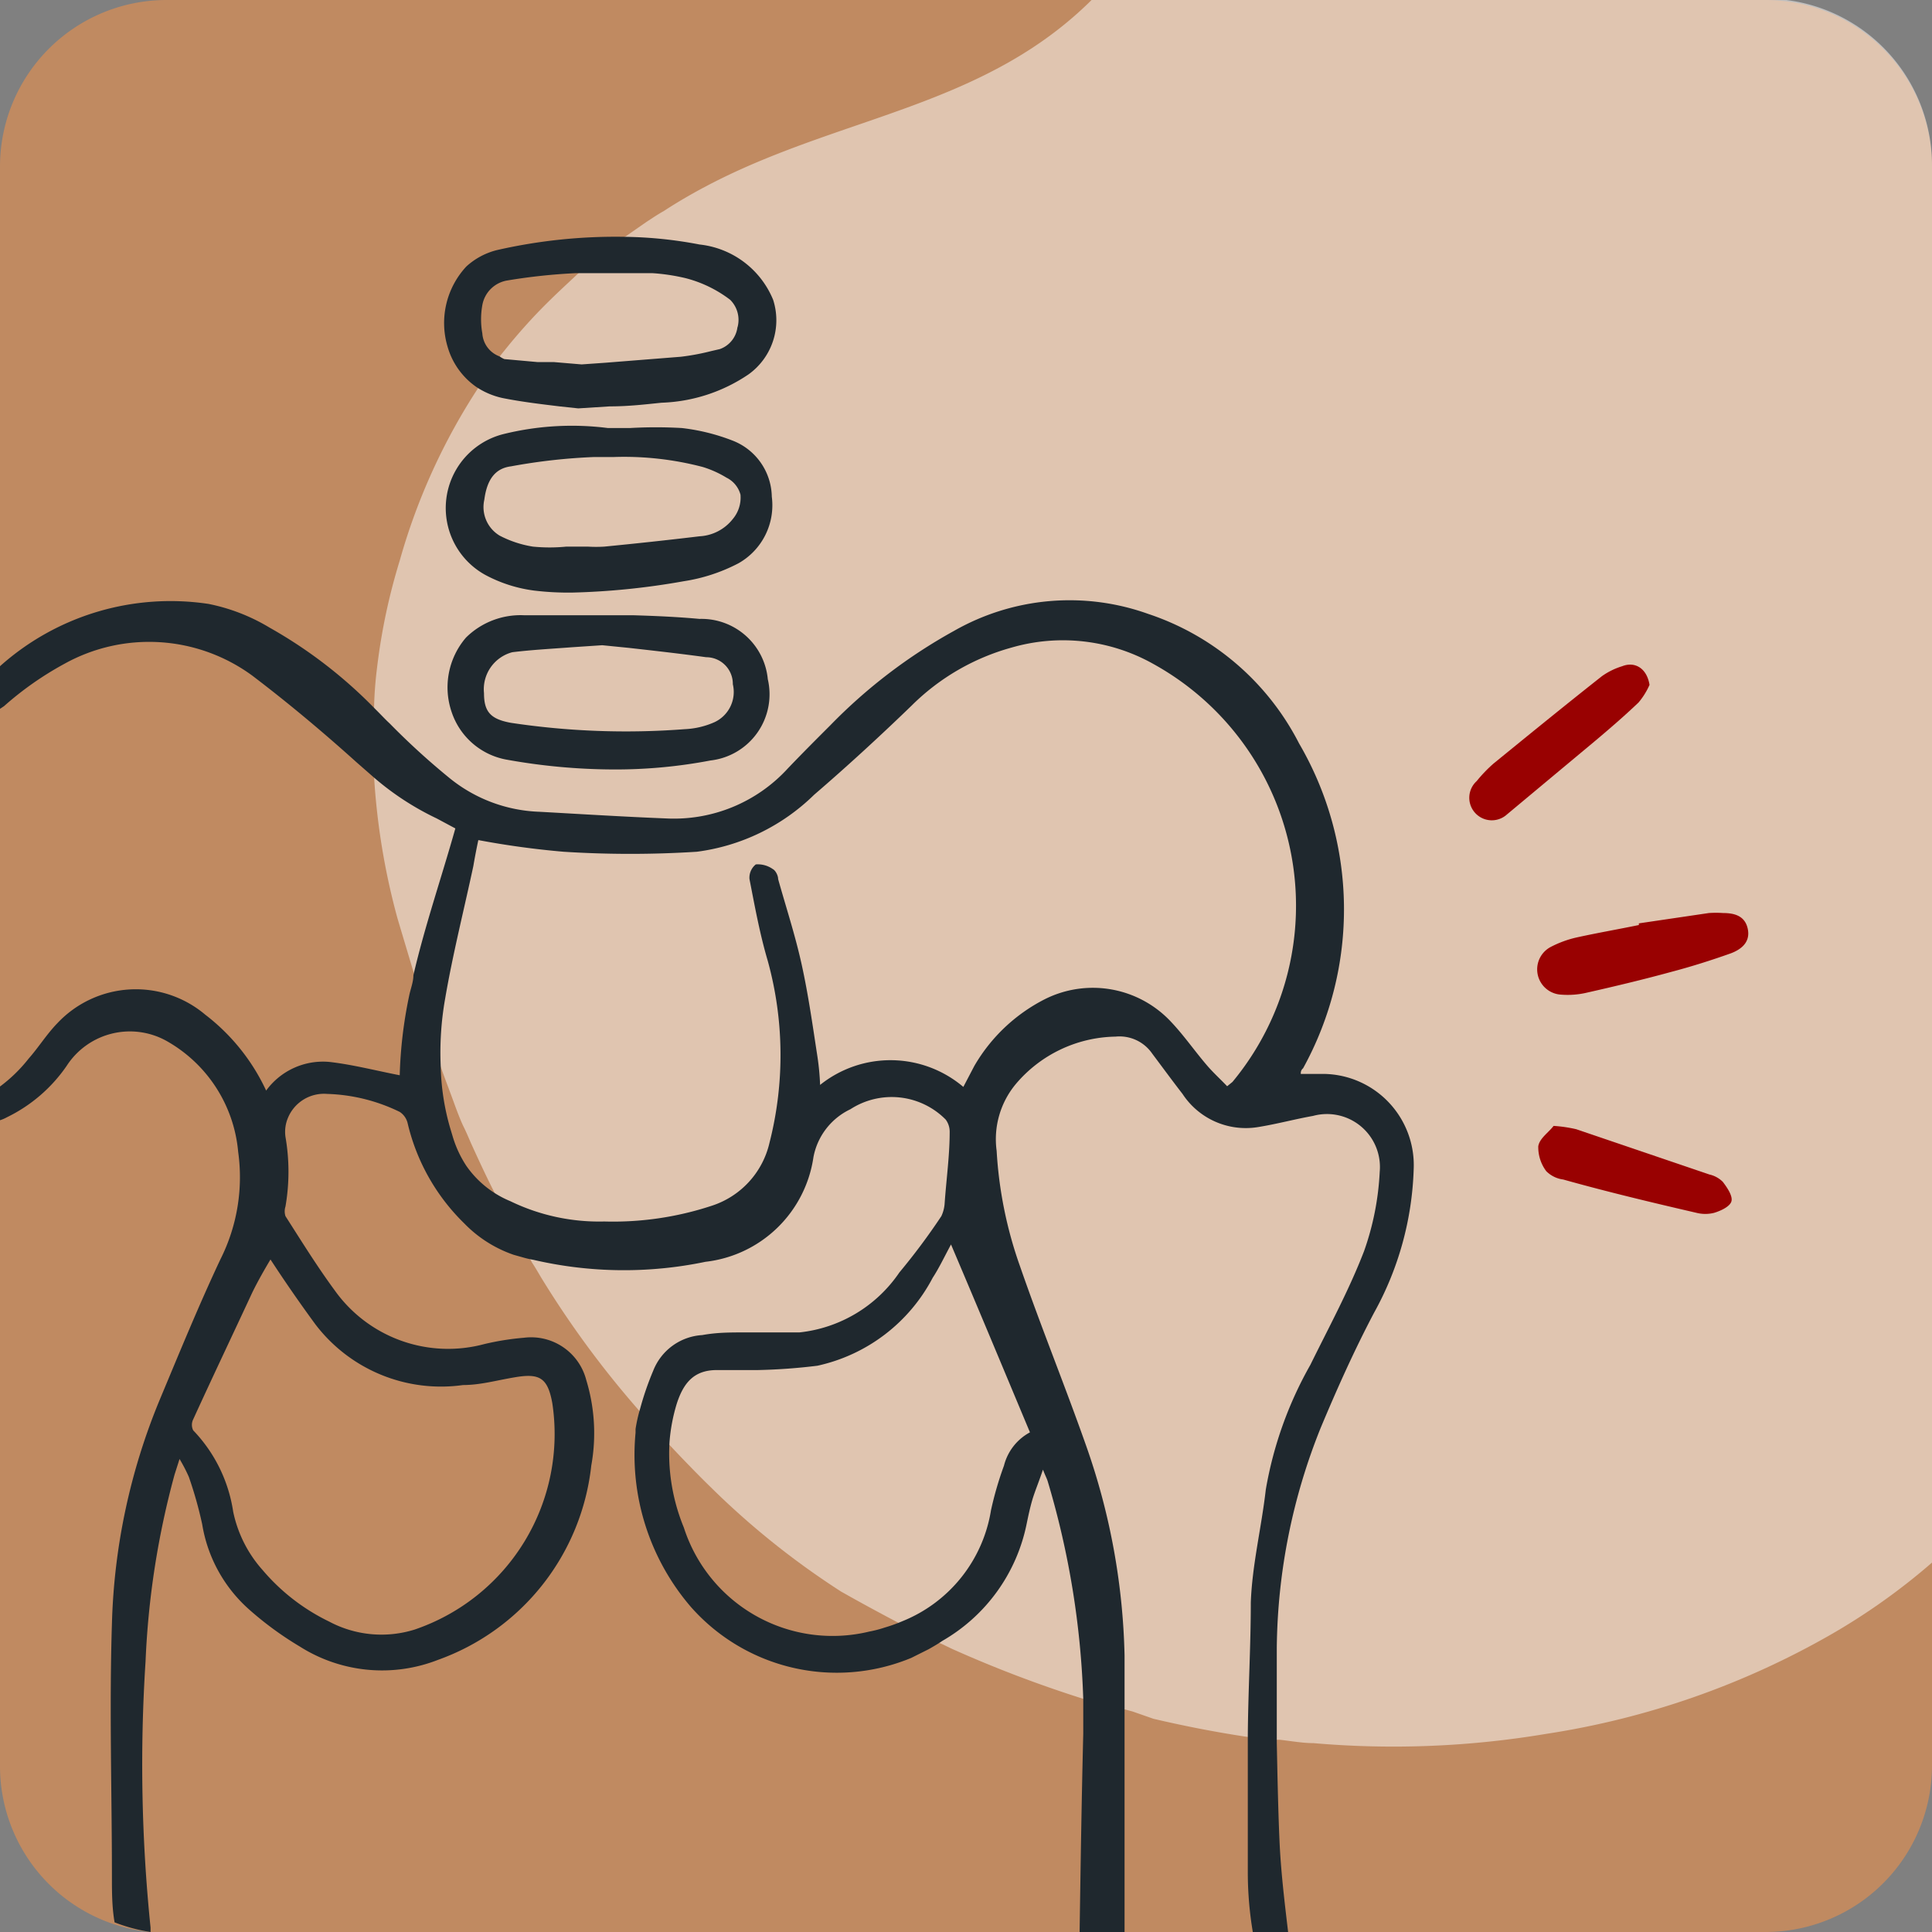
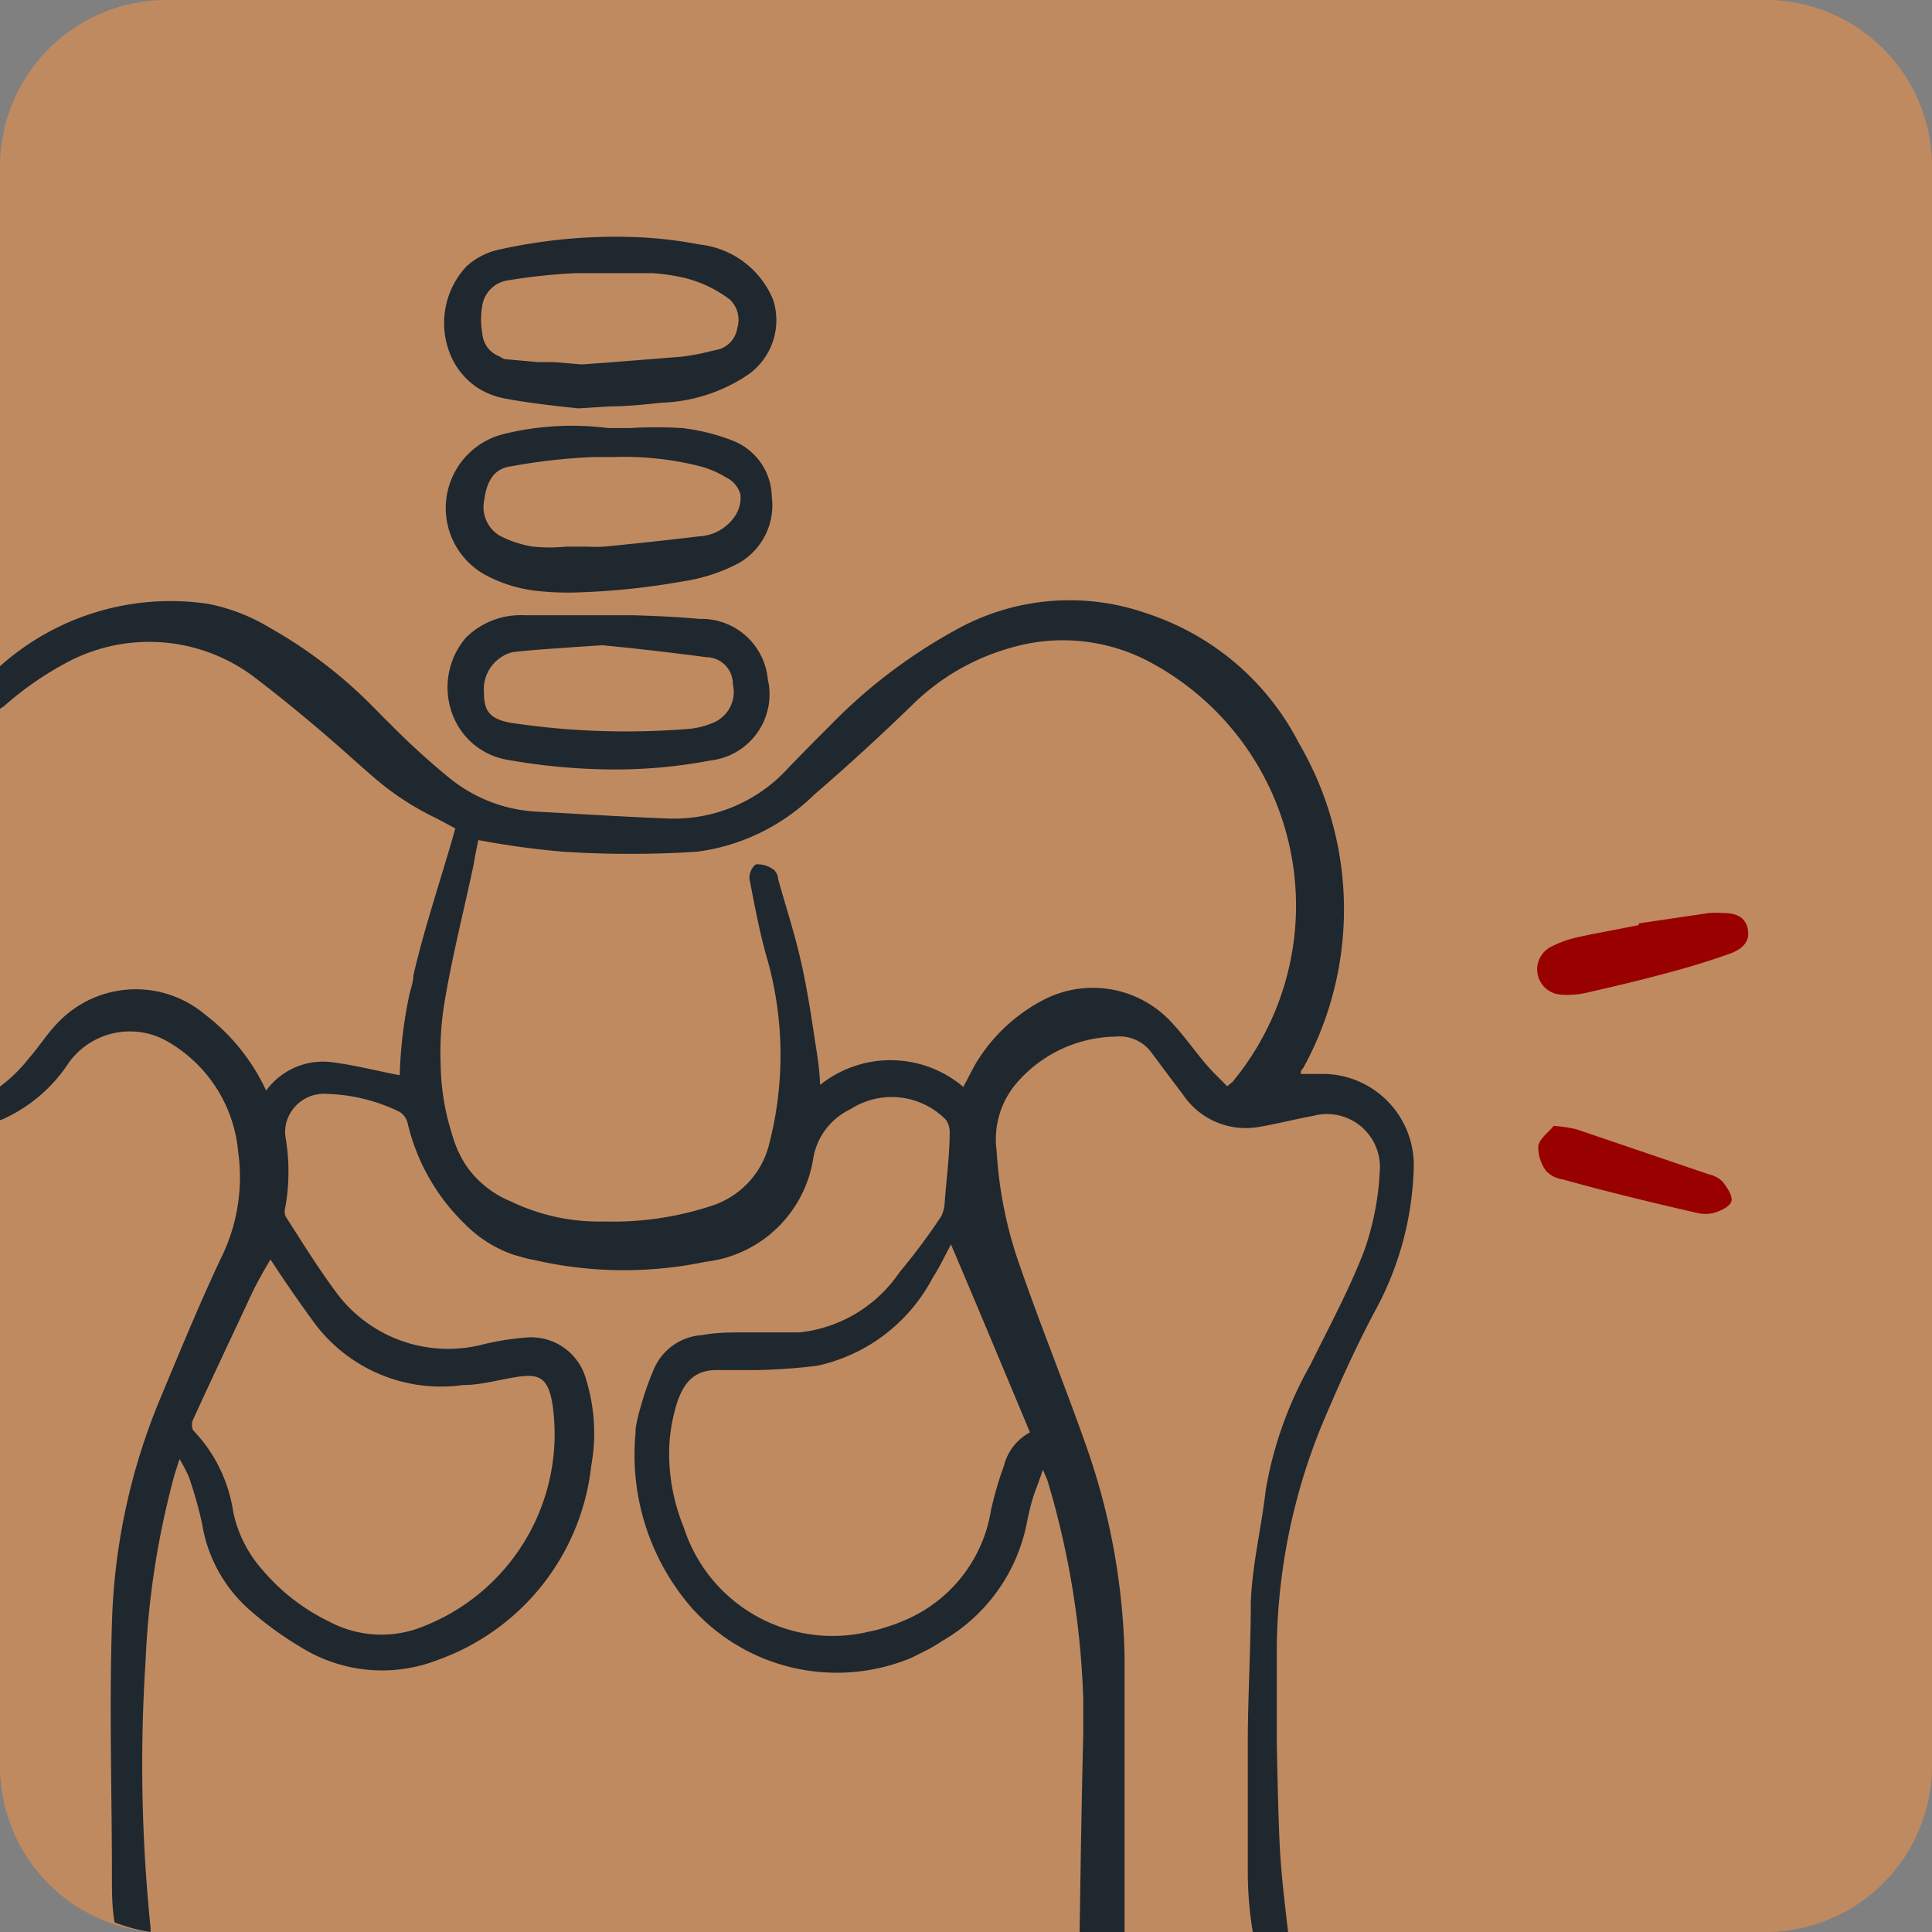
<svg xmlns="http://www.w3.org/2000/svg" id="MN_Sleeper_Type_Icons" data-name="MN Sleeper Type Icons" viewBox="0 0 58 58">
  <rect x="0" y="0" width="58" height="58" fill="#808080" stroke="none" />
  <defs>
    <style>.cls-1{fill:#ff9442;}.cls-1,.cls-2{opacity:0.5;}.cls-2{fill:#fff;}.cls-3{fill:#1f282e;}.cls-4{fill:#990101;}</style>
  </defs>
  <g id="Hip_Pain" data-name="Hip Pain">
    <path id="Background" class="cls-1" d="M58,5V53a5,5,0,0,1-5,5H5l-.48,0A5,5,0,0,1,0,53V5A5,5,0,0,1,5,0H53A5,5,0,0,1,58,5Z" />
-     <path id="Background_Accent" data-name="Background Accent" class="cls-2" d="M58,5V46.91a19.28,19.28,0,0,1-3,2.14,24.67,24.67,0,0,1-8.57,3,27.73,27.73,0,0,1-7,.28c-.32,0-.65-.06-1-.1l-.15,0-.19,0-.73-.1c-.92-.14-1.83-.32-2.73-.53L34,51.38l-.26-.07-.36-.1L32.52,51a36.71,36.71,0,0,1-3.94-1.5l-.27-.13c-.38-.17-.75-.35-1.12-.54l-.1-.05c-.63-.33-1.24-.66-1.84-1a24.18,24.18,0,0,1-3.91-3.13c-.3-.29-.59-.59-.88-.89l-.36-.38c-.23-.24-.45-.48-.66-.73a1.92,1.92,0,0,1-.19-.23,29,29,0,0,1-3-4.06c-.09-.15-.18-.31-.28-.46l-.42-.75q-.33-.59-.63-1.2c-.28-.54-.53-1.08-.78-1.63-.07-.16-.14-.33-.22-.49s-.2-.47-.29-.72-.25-.67-.37-1c-.17-.5-.31-1-.44-1.54s-.21-.79-.34-1.18L12.36,29c-.14-.47-.3-1-.43-1.44a20.85,20.85,0,0,1-.7-4.24c0-.4,0-.81,0-1.21s0-.6,0-.89a11.71,11.71,0,0,1,.09-1.18A18.2,18.2,0,0,1,12,16.83a18.73,18.73,0,0,1,2.36-5.19c.16-.26.34-.52.53-.77L15,10.7l.3-.37c.34-.41.69-.8,1.07-1.18s.68-.65,1.05-1a16.76,16.76,0,0,1,1.4-1.08l.59-.41c.17-.11.33-.22.51-.32.49-.32,1-.61,1.53-.88,3.94-2,8.15-2.28,11.36-5.5H53A5,5,0,0,1,58,5Z" />
    <g id="Hip_Illustrations" data-name="Hip Illustrations">
      <path class="cls-3" d="M39.76,32.24c-.23,0-.47,0-.71,0,0-.05,0-.11.07-.17A9.88,9.88,0,0,0,39,22.32a7.88,7.88,0,0,0-4.53-3.89,7,7,0,0,0-5.83.51,15.93,15.93,0,0,0-3.71,2.83c-.43.43-.86.86-1.28,1.3A4.63,4.63,0,0,1,20,24.57c-1.27-.05-2.54-.13-3.81-.2a4.52,4.52,0,0,1-2.68-1,21.72,21.72,0,0,1-1.81-1.65c-.13-.12-.25-.25-.37-.37l-.09-.09a14,14,0,0,0-3.15-2.42,5.7,5.7,0,0,0-1.83-.71A7.68,7.68,0,0,0,0,20v1.28l.12-.08a9.69,9.69,0,0,1,1.81-1.27,5.24,5.24,0,0,1,5.64.35c1.08.82,2.13,1.7,3.14,2.61l.48.42,0,0a8.38,8.38,0,0,0,1.92,1.26l.56.3c-.42,1.49-.92,2.94-1.26,4.41,0,.21-.09.42-.13.63A13.24,13.24,0,0,0,12,32.28c-.72-.14-1.41-.32-2.11-.4a2.11,2.11,0,0,0-1.9.86,6.11,6.11,0,0,0-1.83-2.28,3.23,3.23,0,0,0-4.44.26c-.32.33-.56.72-.86,1.06a4.5,4.5,0,0,1-.89.86v1a1.22,1.22,0,0,0,.24-.1A4.63,4.63,0,0,0,2,32a2.26,2.26,0,0,1,3-.75,4.25,4.25,0,0,1,2.15,3.33,5.48,5.48,0,0,1-.53,3.22c-.65,1.38-1.23,2.8-1.82,4.21a18.85,18.85,0,0,0-1.44,6.74c-.08,2.53,0,5.06,0,7.59,0,.45,0,.91.08,1.37A5,5,0,0,0,4.52,58s0-.08,0-.13a48,48,0,0,1-.15-8,25.22,25.22,0,0,1,.87-5.6l.15-.47a4.82,4.82,0,0,1,.28.54,12,12,0,0,1,.4,1.42,4.35,4.35,0,0,0,1.4,2.55A10,10,0,0,0,9,49.43a4.61,4.61,0,0,0,4.15.4A7,7,0,0,0,17.75,44a5.46,5.46,0,0,0-.15-2.57,1.71,1.71,0,0,0-1.87-1.27,8,8,0,0,0-1.19.19,4.18,4.18,0,0,1-4.49-1.61c-.53-.72-1-1.48-1.48-2.23a.47.47,0,0,1,0-.29,6.11,6.11,0,0,0,0-2.09,1.08,1.08,0,0,1,.07-.56,1.17,1.17,0,0,1,1.18-.73,5.31,5.31,0,0,1,2.18.54.56.56,0,0,1,.24.35,6.17,6.17,0,0,0,1.7,3,3.78,3.78,0,0,0,1.48.94l.32.09a2.61,2.61,0,0,0,.27.06,12,12,0,0,0,5.17.06,3.7,3.7,0,0,0,3.24-3.14,2,2,0,0,1,1.11-1.44,2.28,2.28,0,0,1,2.86.31.61.61,0,0,1,.12.37c0,.71-.1,1.42-.15,2.13a1.07,1.07,0,0,1-.1.4A19.55,19.55,0,0,1,27,38.2,4.16,4.16,0,0,1,24,40c-.52,0-1,0-1.56,0s-.91,0-1.36.08a1.69,1.69,0,0,0-1.47,1.07,8.87,8.87,0,0,0-.39,1.13,4.61,4.61,0,0,0-.14.62s0,.07,0,.11a7,7,0,0,0,1.66,5.23,5.84,5.84,0,0,0,6.62,1.53l.52-.26c.14-.08.28-.16.41-.25a5.25,5.25,0,0,0,2.53-3.51c.05-.24.1-.48.17-.72s.2-.55.32-.91c.07.18.11.25.14.34A25.64,25.64,0,0,1,32.52,51c0,.1,0,.2,0,.3s0,.5,0,.75c-.05,2-.08,4-.11,6h1.35c0-.38,0-.76,0-1.15,0-1.76,0-3.51,0-5.27v-.27l0-1.66a20.19,20.19,0,0,0-1.14-6.26c-.64-1.82-1.37-3.61-2-5.43a12.45,12.45,0,0,1-.7-3.46,2.59,2.59,0,0,1,.57-2,4,4,0,0,1,3-1.43,1.19,1.19,0,0,1,1.1.51c.3.4.6.81.91,1.21a2.27,2.27,0,0,0,2.24,1c.57-.09,1.12-.24,1.68-.34a1.59,1.59,0,0,1,2,1.68,8.31,8.31,0,0,1-.47,2.38c-.45,1.17-1.06,2.29-1.61,3.41A11.54,11.54,0,0,0,38,44.72c-.13,1.14-.41,2.26-.45,3.39,0,1.32-.08,2.65-.09,4v.15c0,1.33,0,2.66,0,4A10.88,10.88,0,0,0,37.61,58h1.06c-.11-.93-.22-1.84-.26-2.77s-.06-1.93-.08-2.91V52.2q0-1.37,0-2.73a18.12,18.12,0,0,1,1.32-6.61c.49-1.17,1-2.31,1.6-3.45a9.48,9.48,0,0,0,1.19-4.31A2.74,2.74,0,0,0,39.76,32.24ZM9.47,39.76a4.74,4.74,0,0,0,4.43,1.82c.52,0,1-.14,1.54-.23.75-.13,1,0,1.14.77a6.2,6.2,0,0,1-4.13,6.8,3.34,3.34,0,0,1-2.57-.24,6.1,6.1,0,0,1-2-1.55A3.78,3.78,0,0,1,7,45.38a4.48,4.48,0,0,0-1.2-2.44.37.37,0,0,1,0-.33c.58-1.27,1.18-2.53,1.77-3.8.18-.37.39-.73.55-1C8.53,38.44,9,39.12,9.47,39.76ZM30.92,43a1.57,1.57,0,0,0-.78,1,10.28,10.28,0,0,0-.39,1.34,4.33,4.33,0,0,1-2.66,3.33,4.76,4.76,0,0,1-.53.19,3.45,3.45,0,0,1-.46.12,4.69,4.69,0,0,1-5.57-3.12A5.87,5.87,0,0,1,20.1,44a5.77,5.77,0,0,1,0-.72,5.3,5.3,0,0,1,.22-1.15c.2-.61.51-1,1.2-1l1.24,0A17.54,17.54,0,0,0,24.54,41,5.15,5.15,0,0,0,28,38.36c.19-.29.34-.61.55-1C29.38,39.31,30.15,41.16,30.92,43ZM37,32.48l-.16.13c-.2-.21-.41-.4-.6-.62-.37-.43-.7-.91-1.09-1.32A3.21,3.21,0,0,0,31.36,30a5.14,5.14,0,0,0-2.11,2l-.33.63a3.38,3.38,0,0,0-4.3-.06,7.66,7.66,0,0,0-.08-.85c-.14-.91-.27-1.84-.47-2.75s-.47-1.72-.71-2.58c0-.11-.08-.26-.16-.3a.78.78,0,0,0-.51-.14.51.51,0,0,0-.19.44c.16.82.31,1.65.55,2.46a10.64,10.64,0,0,1,.05,5.46,2.6,2.6,0,0,1-1.74,1.89,9.45,9.45,0,0,1-3.22.47,6.11,6.11,0,0,1-2.82-.61A3,3,0,0,1,14,35a3.32,3.32,0,0,1-.4-.85l-.09-.3h0A7.18,7.18,0,0,1,13.23,32a9.28,9.28,0,0,1,.13-2c.23-1.35.57-2.69.85-4q.07-.41.15-.78a25.75,25.75,0,0,0,2.56.35,31.41,31.41,0,0,0,4,0,6.16,6.16,0,0,0,3.52-1.71c1-.86,2-1.78,2.93-2.68a6.83,6.83,0,0,1,3-1.74,5.54,5.54,0,0,1,4.25.49A8.29,8.29,0,0,1,37,32.48Z" />
      <path class="cls-3" d="M23.21,9A2.7,2.7,0,0,0,21,7.34h0a12.68,12.68,0,0,0-2.23-.23,16,16,0,0,0-3.86.4A2.12,2.12,0,0,0,14,8a2.49,2.49,0,0,0-.56,2.42,2.21,2.21,0,0,0,.85,1.19,2.3,2.3,0,0,0,.8.34h0c.6.12,1.22.19,1.71.25l.56.06h0l.94-.06c.57,0,1.07-.06,1.56-.11a4.94,4.94,0,0,0,2.61-.85A2,2,0,0,0,23.21,9Zm-1.07.81a.8.8,0,0,1-.53.67l-.26.06a7,7,0,0,1-.91.17l-2.27.18-.71.05-.83-.07-.49,0-1-.09A.71.71,0,0,1,15,10.7a.79.79,0,0,1-.52-.69,2.4,2.4,0,0,1,0-.85.91.91,0,0,1,.75-.74,17.53,17.53,0,0,1,2.06-.22h.43l1.09,0c.26,0,.51,0,.77,0a6,6,0,0,1,1,.15A3.73,3.73,0,0,1,21.92,9,.85.85,0,0,1,22.14,9.83Z" />
      <path class="cls-3" d="M22,13.23a6.1,6.1,0,0,0-1.53-.38,13.58,13.58,0,0,0-1.56,0h-.66a8.56,8.56,0,0,0-3.13.18,2.29,2.29,0,0,0-.55,4.23,4.25,4.25,0,0,0,1.47.47,8.65,8.65,0,0,0,1.13.06,22,22,0,0,0,3.35-.34,5.25,5.25,0,0,0,1.65-.54,2,2,0,0,0,1-2A1.84,1.84,0,0,0,22,13.23ZM22,15.58a1.36,1.36,0,0,1-1,.52c-1,.12-1.94.22-2.86.31a4,4,0,0,1-.49,0h-.35v0H17a5.12,5.12,0,0,1-1,0,3.26,3.26,0,0,1-1-.33A1,1,0,0,1,14.54,15c.08-.61.33-.94.8-1a17.55,17.55,0,0,1,2.5-.28h.59a9.28,9.28,0,0,1,2.67.3,3.11,3.11,0,0,1,.71.32.8.8,0,0,1,.42.51A1,1,0,0,1,22,15.58Z" />
      <path class="cls-3" d="M23.05,20.39A2,2,0,0,0,21,18.58c-.65-.06-1.32-.09-2-.11-.29,0-.58,0-.87,0H18v0h-.61c-.54,0-1.1,0-1.66,0a2.33,2.33,0,0,0-1.74.67,2.29,2.29,0,0,0-.43,2.24,2.14,2.14,0,0,0,1.62,1.42,18.39,18.39,0,0,0,3.26.3,15.23,15.23,0,0,0,2.89-.27A2,2,0,0,0,23.05,20.39Zm-1.6,1.29a2.45,2.45,0,0,1-.89.21,23.17,23.17,0,0,1-5.22-.19c-.61-.11-.81-.33-.81-.89a1.15,1.15,0,0,1,.85-1.23c.57-.07,1.14-.1,1.8-.15l.9-.06.8.08c.71.08,1.52.17,2.32.28a.8.8,0,0,1,.8.81A1,1,0,0,1,21.45,21.68Z" />
    </g>
    <g id="Pain_Lines" data-name="Pain Lines">
      <path class="cls-4" d="M49.2,27.72l2.1-.31a3.1,3.1,0,0,1,.43,0c.35,0,.66.09.74.48s-.19.61-.51.73c-.59.21-1.19.4-1.8.56-.84.23-1.68.43-2.52.62a2.51,2.51,0,0,1-.77.06.76.76,0,0,1-.32-1.43,3.22,3.22,0,0,1,.75-.28c.63-.14,1.27-.25,1.9-.38Z" />
-       <path class="cls-4" d="M49.52,20.56a2.2,2.2,0,0,1-.33.53c-.42.4-.86.78-1.3,1.15L45.42,24.3l-.18.15a.67.67,0,1,1-.91-1,4.26,4.26,0,0,1,.51-.53c1.08-.88,2.16-1.76,3.25-2.62A2.11,2.11,0,0,1,48.7,20C49.08,19.85,49.44,20.06,49.52,20.56Z" />
      <path class="cls-4" d="M46.64,33.8a4.17,4.17,0,0,1,.68.1l4,1.36a.82.82,0,0,1,.4.22c.13.17.3.42.26.58s-.32.29-.52.35a1.08,1.08,0,0,1-.53,0c-1.34-.31-2.68-.63-4-1a.88.88,0,0,1-.51-.25,1.2,1.2,0,0,1-.24-.75C46.22,34.17,46.49,34,46.64,33.8Z" />
    </g>
  </g>
</svg>